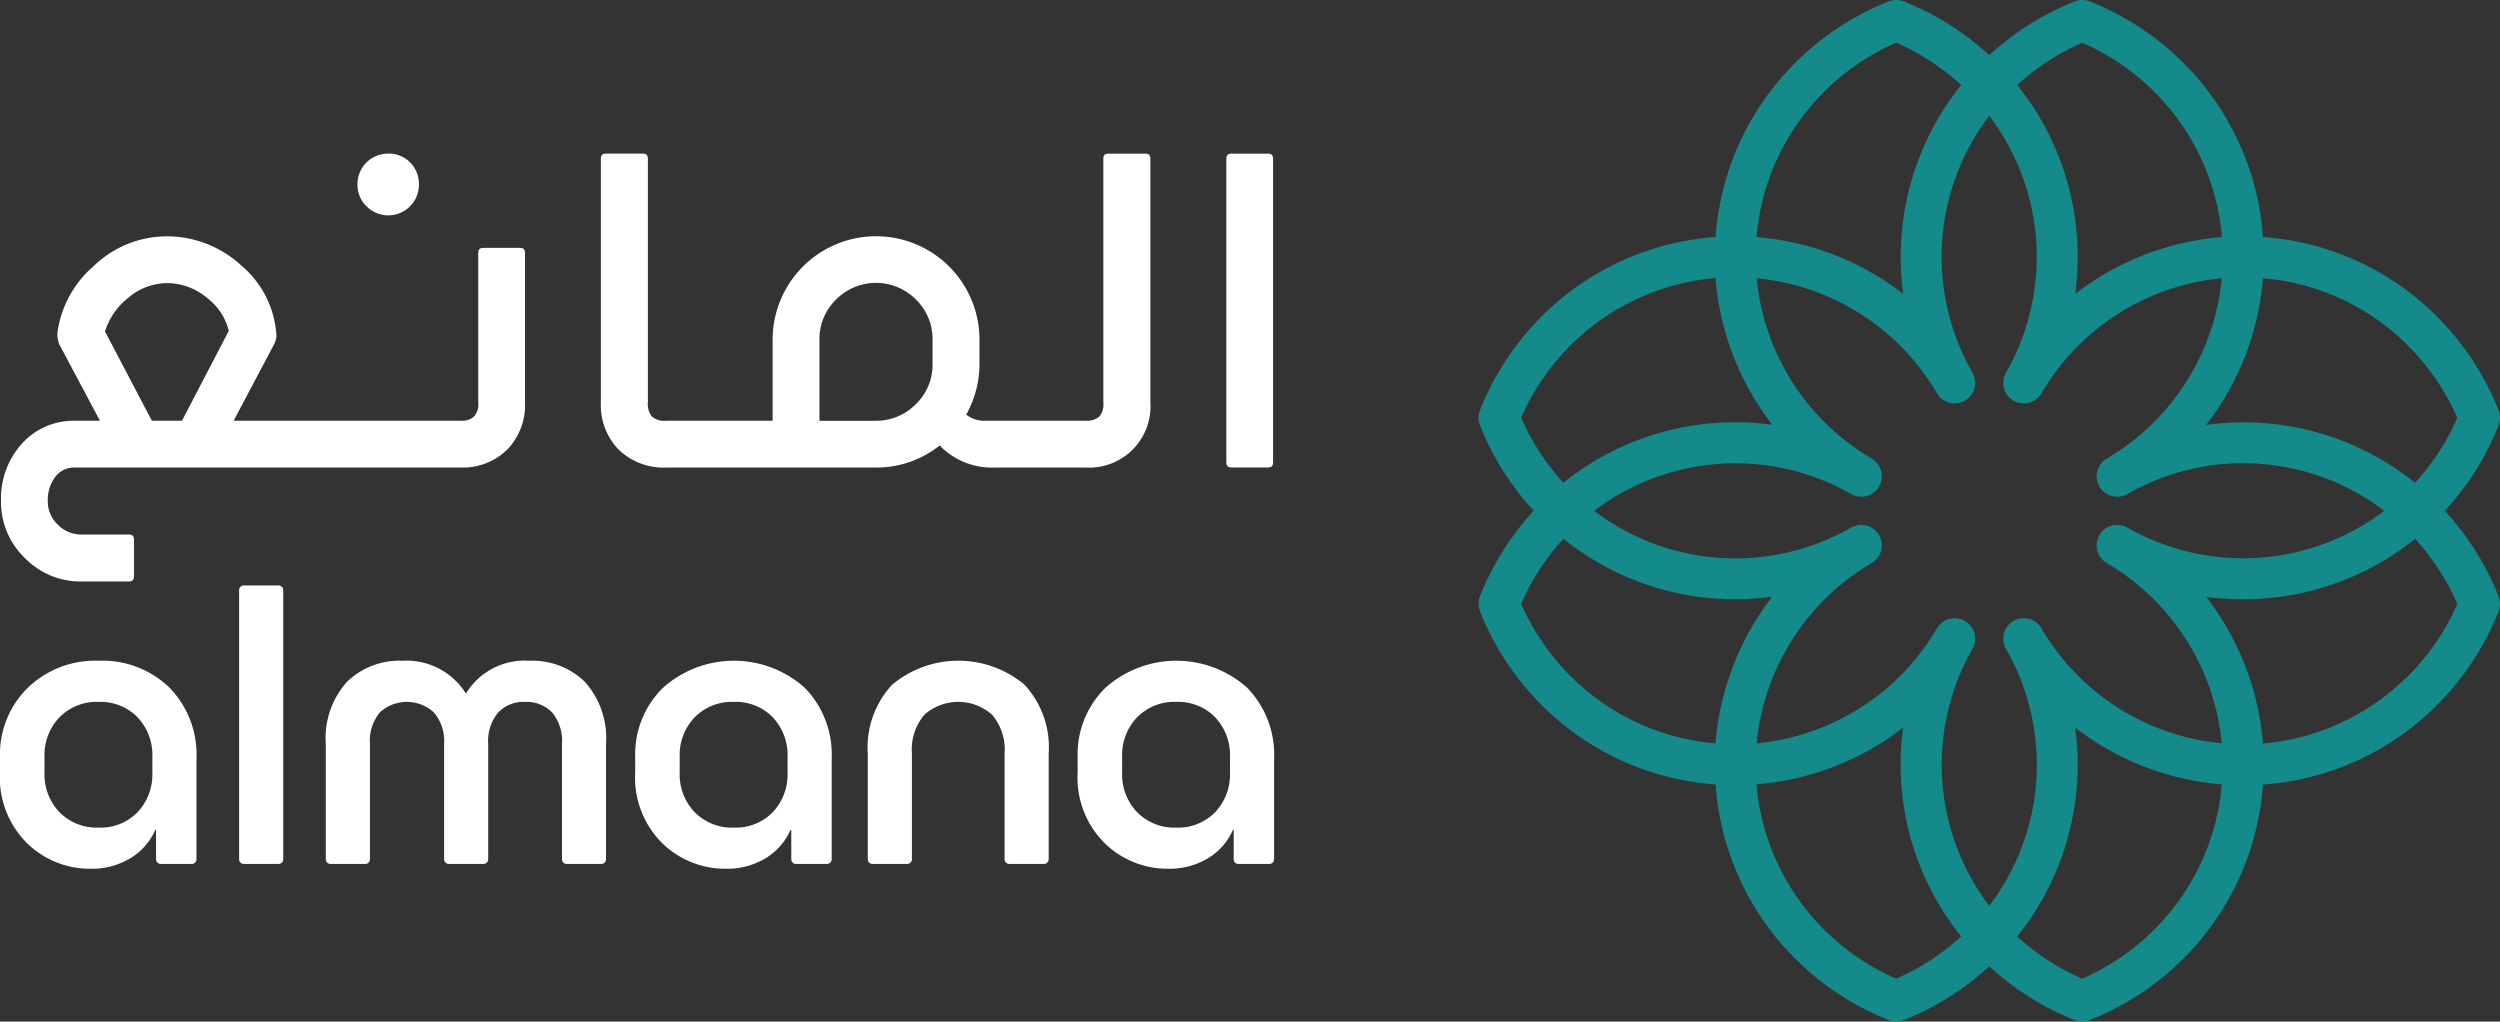
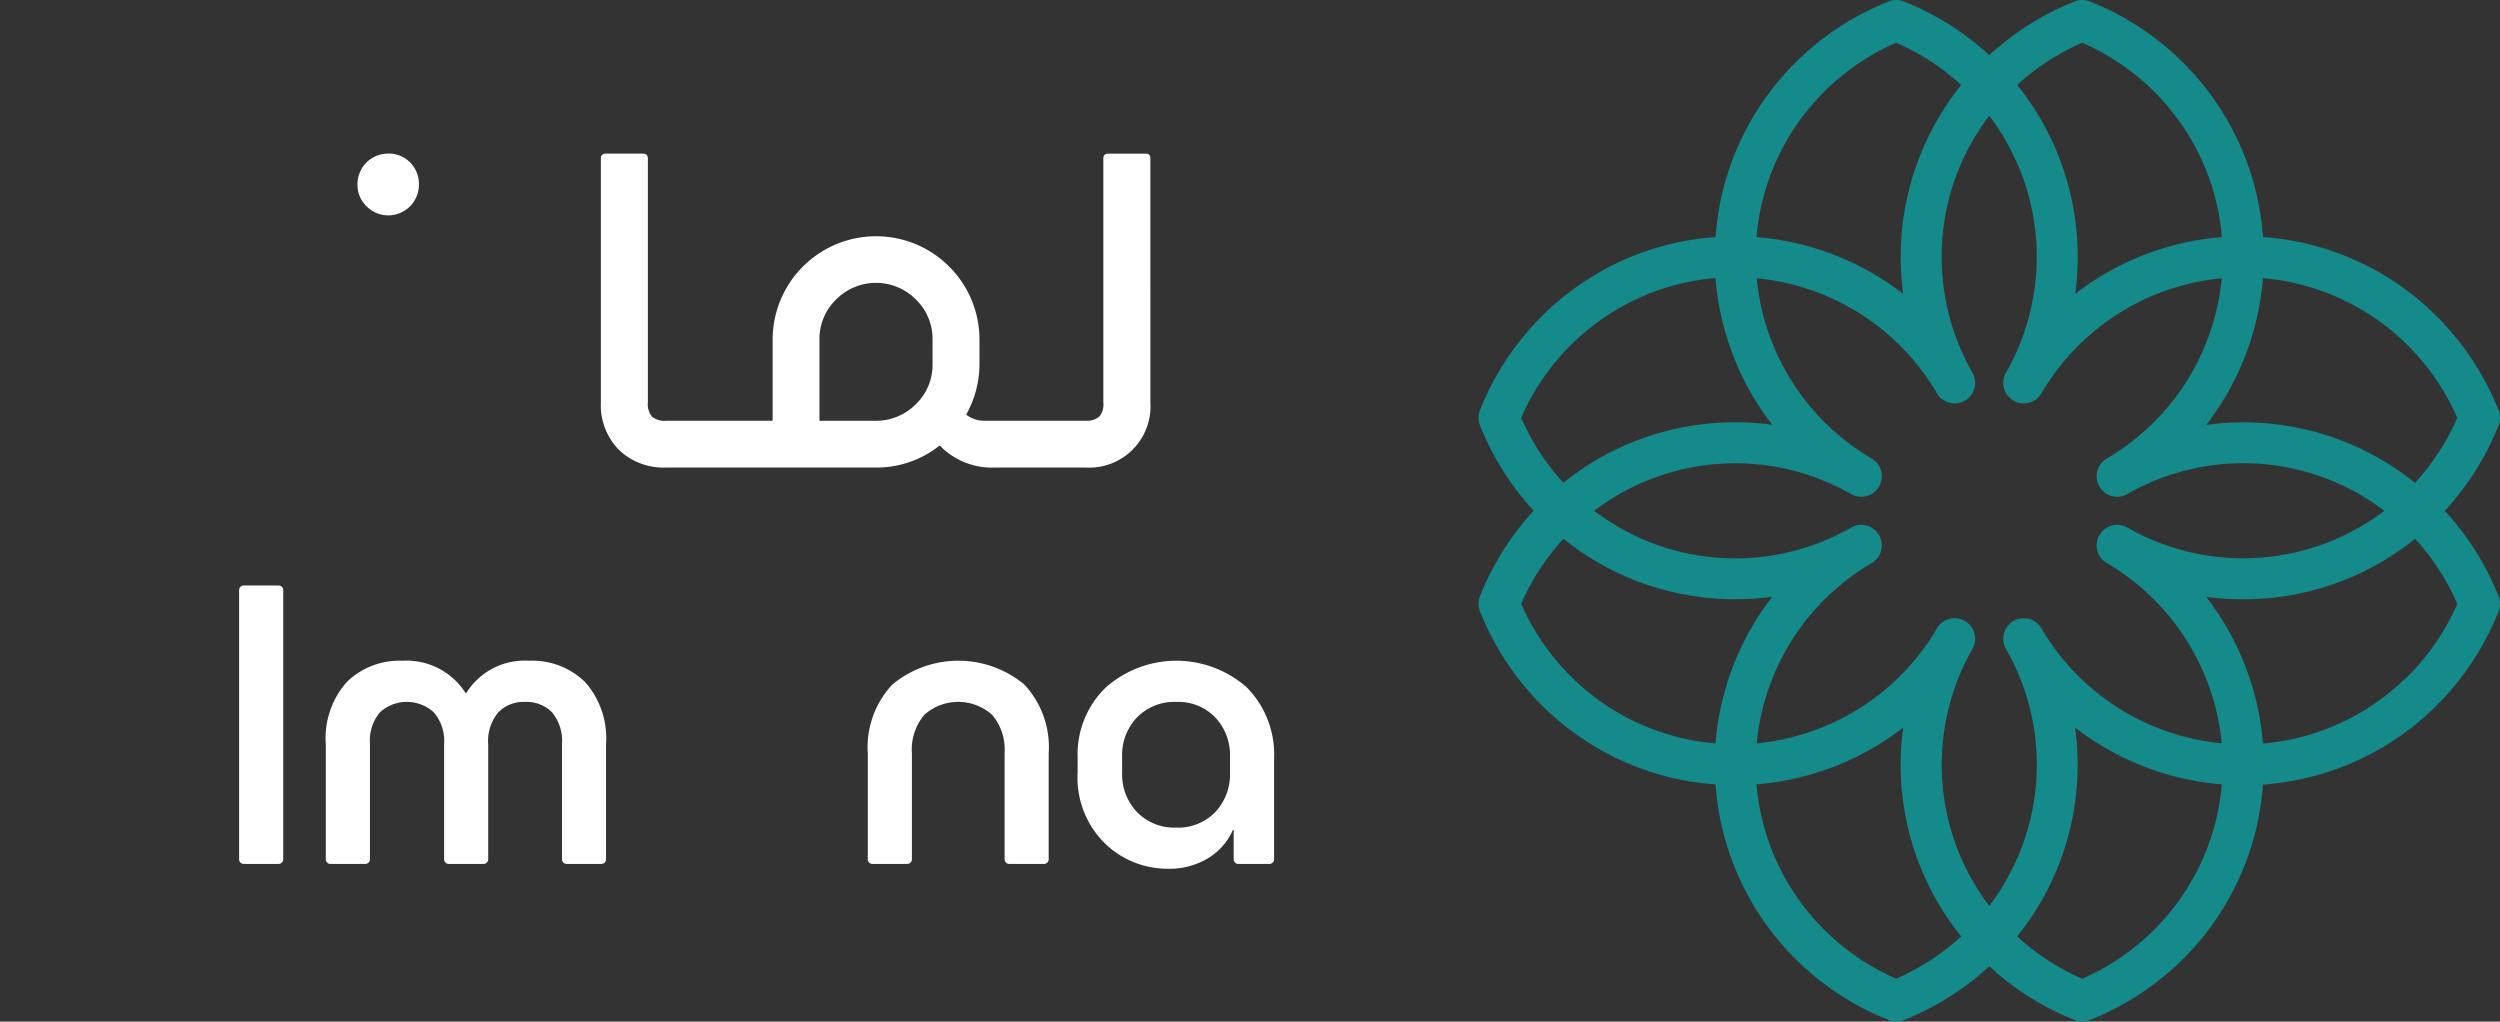
<svg xmlns="http://www.w3.org/2000/svg" width="196" height="80.092" viewBox="0 0 196 80.092">
  <rect x="0" y="0" width="196" height="80.092" fill="#333333" stroke="none" />
  <defs>
    <clipPath id="clip-path">
      <rect id="Rectangle_963" data-name="Rectangle 963" width="196" height="80.092" fill="none" />
    </clipPath>
  </defs>
  <g id="Logo" transform="translate(-84.448 -157.553)">
    <g id="Group_2100" data-name="Group 2100" transform="translate(84.448 157.553)">
      <g id="Group_2099" data-name="Group 2099" clip-path="url(#clip-path)">
        <path id="Path_4672" data-name="Path 4672" d="M40.984,114.614H38.258a.366.366,0,0,1-.366-.366v-21.1a.366.366,0,0,1,.366-.367h2.726a.367.367,0,0,1,.367.367v21.1a.367.367,0,0,1-.367.366" transform="translate(-19.146 -46.882)" fill="#fff" />
        <path id="Path_4673" data-name="Path 4673" d="M64,120.64H61.276a.366.366,0,0,1-.366-.366v-9.025a3.452,3.452,0,0,0-.8-2.485,3.133,3.133,0,0,0-4.229-.014,3.486,3.486,0,0,0-.785,2.5v9.025a.366.366,0,0,1-.366.366H52a.367.367,0,0,1-.366-.366v-9.025a6.619,6.619,0,0,1,1.657-4.882,5.9,5.9,0,0,1,4.359-1.657,5.476,5.476,0,0,1,4.941,2.528h.058a5.39,5.39,0,0,1,4.941-2.528,5.9,5.9,0,0,1,4.359,1.657,6.621,6.621,0,0,1,1.656,4.882v9.025a.366.366,0,0,1-.366.366H70.518a.367.367,0,0,1-.367-.366v-9.025a3.483,3.483,0,0,0-.785-2.5,2.81,2.81,0,0,0-2.121-.814,2.748,2.748,0,0,0-2.093.828,3.492,3.492,0,0,0-.785,2.485v9.025a.367.367,0,0,1-.367.366" transform="translate(-26.092 -52.908)" fill="#fff" />
        <path id="Path_4674" data-name="Path 4674" d="M151.342,120.64h-2.726a.366.366,0,0,1-.366-.366v-8.3a4.217,4.217,0,0,0-.974-3.022,3.984,3.984,0,0,0-5.319,0,4.212,4.212,0,0,0-.974,3.022v8.3a.367.367,0,0,1-.367.366h-2.726a.366.366,0,0,1-.366-.366v-8.3a7.2,7.2,0,0,1,1.918-5.391,8.1,8.1,0,0,1,10.346-.015,7.19,7.19,0,0,1,1.919,5.406v8.3a.367.367,0,0,1-.367.366" transform="translate(-69.49 -52.908)" fill="#fff" />
-         <path id="Path_4675" data-name="Path 4675" d="M197.614,24.348h-2.861c-.283,0-.41.126-.41.41v23.8c0,.272.127.393.41.393h2.861c.272,0,.393-.122.393-.393v-23.8c0-.284-.121-.41-.393-.41" transform="translate(-98.198 -12.303)" fill="#fff" />
        <path id="Path_4676" data-name="Path 4676" d="M138.31,24.74c0-.271-.116-.392-.376-.392h-2.9c-.284,0-.411.121-.411.392v19.1a1.511,1.511,0,0,1-.306,1.112,1.459,1.459,0,0,1-1.017.338h-7.921a2.322,2.322,0,0,1-1.456-.44l-.051-.043.032-.059a8.1,8.1,0,0,0,1.008-3.893V38.933a8.108,8.108,0,1,0-16.216,0v6.358h-8.349a1.526,1.526,0,0,1-1.11-.323,1.557,1.557,0,0,1-.322-1.128V24.758c0-.284-.122-.41-.393-.41h-2.9c-.272,0-.393.126-.393.41V43.841a5.01,5.01,0,0,0,1.4,3.717,5.061,5.061,0,0,0,3.7,1.4H116.8a7.919,7.919,0,0,0,4.936-1.686l.022-.017h.028a.165.165,0,0,1,.11.059l.015.022a.118.118,0,0,0,.018.029,5.683,5.683,0,0,0,4.157,1.593h7.145a4.806,4.806,0,0,0,5.08-5.115ZM121.234,40.857a4.288,4.288,0,0,1-1.305,3.129,4.378,4.378,0,0,1-3.129,1.306h-4.435V38.933a4.308,4.308,0,0,1,1.305-3.147,4.4,4.4,0,0,1,6.259,0,4.31,4.31,0,0,1,1.305,3.147Z" transform="translate(-48.121 -12.303)" fill="#fff" />
        <path id="Path_4677" data-name="Path 4677" d="M59.063,24.348a2.386,2.386,0,0,0-2.408,2.423,2.307,2.307,0,0,0,.7,1.695,2.4,2.4,0,0,0,4.115-1.695,2.378,2.378,0,0,0-.686-1.728,2.326,2.326,0,0,0-1.722-.7" transform="translate(-28.627 -12.303)" fill="#fff" />
-         <path id="Path_4678" data-name="Path 4678" d="M39.844,54.182a5.046,5.046,0,0,0,1.4-3.717V38.772c0-.284-.122-.411-.393-.411H37.971c-.272,0-.393.127-.393.411V50.465a1.492,1.492,0,0,1-.324,1.112,1.42,1.42,0,0,1-1.02.338H18.4l3.17-5.992a1.506,1.506,0,0,0,.184-.735,1.113,1.113,0,0,0-.017-.181A7.765,7.765,0,0,0,18.953,39.7a8.581,8.581,0,0,0-5.792-2.244,8.278,8.278,0,0,0-5.773,2.366A8.385,8.385,0,0,0,4.6,44.9a2.155,2.155,0,0,0-.017.27,2.191,2.191,0,0,0,.153.762l3.183,5.982H5.981A5.454,5.454,0,0,0,1.81,53.7,6.385,6.385,0,0,0,.164,58.206,6.061,6.061,0,0,0,2.018,62.66a6.061,6.061,0,0,0,4.455,1.855h3.686c.3,0,.428-.126.428-.411V61.226c0-.272-.132-.394-.428-.394H6.473a2.555,2.555,0,0,1-1.866-.778,2.5,2.5,0,0,1-.778-1.848,3.009,3.009,0,0,1,.488-1.748,1.864,1.864,0,0,1,1.664-.878H36.163a4.963,4.963,0,0,0,3.681-1.4m-21.837-9.29-3.656,7.023H11.989l-.023-.044L8.317,44.916l.009-.031A5.351,5.351,0,0,1,10.108,42.3a4.74,4.74,0,0,1,3.053-1.177A4.895,4.895,0,0,1,16.337,42.3a4.63,4.63,0,0,1,1.677,2.537l.007.029Z" transform="translate(-0.083 -18.927)" fill="#fff" />
        <path id="Path_4679" data-name="Path 4679" d="M170.777,112.267a7.292,7.292,0,0,1,2.165-5.421,8.341,8.341,0,0,1,11.117-.029,7.5,7.5,0,0,1,2.121,5.566v7.891a.366.366,0,0,1-.366.366h-2.436a.366.366,0,0,1-.366-.366v-2.308h-.058a4.861,4.861,0,0,1-1.947,2.223,5.834,5.834,0,0,1-3.139.829,7.044,7.044,0,0,1-4.955-1.991,7.232,7.232,0,0,1-2.136-5.566Zm3.488,1.194a4.285,4.285,0,0,0,1.177,3.125,4.094,4.094,0,0,0,3.066,1.206,4.047,4.047,0,0,0,3.051-1.206,4.314,4.314,0,0,0,1.163-3.125v-1.194a4.315,4.315,0,0,0-1.163-3.125,4.047,4.047,0,0,0-3.051-1.206,4.094,4.094,0,0,0-3.066,1.206,4.286,4.286,0,0,0-1.177,3.125Z" transform="translate(-86.291 -52.908)" fill="#fff" />
-         <path id="Path_4680" data-name="Path 4680" d="M100.662,112.267a7.292,7.292,0,0,1,2.165-5.421,8.341,8.341,0,0,1,11.117-.029,7.5,7.5,0,0,1,2.122,5.566v7.891a.367.367,0,0,1-.367.366h-2.435a.367.367,0,0,1-.366-.366v-2.308h-.058a4.864,4.864,0,0,1-1.947,2.223,5.836,5.836,0,0,1-3.139.829,7.045,7.045,0,0,1-4.956-1.991,7.234,7.234,0,0,1-2.136-5.566Zm3.488,1.194a4.285,4.285,0,0,0,1.177,3.125,4.1,4.1,0,0,0,3.066,1.206,4.047,4.047,0,0,0,3.052-1.206,4.316,4.316,0,0,0,1.163-3.125v-1.194a4.317,4.317,0,0,0-1.163-3.125,4.047,4.047,0,0,0-3.052-1.206,4.1,4.1,0,0,0-3.066,1.206,4.286,4.286,0,0,0-1.177,3.125Z" transform="translate(-50.863 -52.908)" fill="#fff" />
-         <path id="Path_4681" data-name="Path 4681" d="M0,112.267a7.292,7.292,0,0,1,2.165-5.421,7.59,7.59,0,0,1,5.566-2.136,7.535,7.535,0,0,1,5.551,2.107,7.5,7.5,0,0,1,2.121,5.566v7.891a.366.366,0,0,1-.366.366H12.6a.366.366,0,0,1-.366-.366v-2.308h-.058a4.867,4.867,0,0,1-1.947,2.223,5.836,5.836,0,0,1-3.139.829,7.044,7.044,0,0,1-4.956-1.991A7.232,7.232,0,0,1,0,113.461Zm3.488,1.194a4.285,4.285,0,0,0,1.177,3.125,4.094,4.094,0,0,0,3.066,1.206,4.047,4.047,0,0,0,3.052-1.206,4.316,4.316,0,0,0,1.162-3.125v-1.194a4.317,4.317,0,0,0-1.162-3.125,4.047,4.047,0,0,0-3.052-1.206,4.094,4.094,0,0,0-3.066,1.206,4.286,4.286,0,0,0-1.177,3.125Z" transform="translate(0 -52.908)" fill="#fff" />
        <path id="Path_4682" data-name="Path 4682" d="M310.057,40.046a21.679,21.679,0,0,0,4.216-6.7,1.609,1.609,0,0,0,0-1.178,21.691,21.691,0,0,0-5.122-7.639A21.4,21.4,0,0,0,295.8,18.583a21.387,21.387,0,0,0-5.94-13.349A21.673,21.673,0,0,0,282.22.112a1.606,1.606,0,0,0-1.177,0,21.657,21.657,0,0,0-6.7,4.215,21.659,21.659,0,0,0-6.7-4.215,1.606,1.606,0,0,0-1.177,0,21.66,21.66,0,0,0-7.64,5.122,21.4,21.4,0,0,0-5.942,13.349,21.4,21.4,0,0,0-13.349,5.942,21.69,21.69,0,0,0-5.122,7.639,1.609,1.609,0,0,0,0,1.178,21.68,21.68,0,0,0,4.215,6.7,21.674,21.674,0,0,0-4.215,6.7,1.609,1.609,0,0,0,0,1.178,21.685,21.685,0,0,0,5.122,7.639,21.4,21.4,0,0,0,13.349,5.942,21.4,21.4,0,0,0,5.942,13.349,21.67,21.67,0,0,0,7.64,5.122,1.6,1.6,0,0,0,1.177,0,21.657,21.657,0,0,0,6.7-4.215,21.665,21.665,0,0,0,6.7,4.215,1.6,1.6,0,0,0,1.177,0,21.678,21.678,0,0,0,7.64-5.122A21.39,21.39,0,0,0,295.8,61.51a21.4,21.4,0,0,0,13.351-5.943,21.686,21.686,0,0,0,5.122-7.639,1.609,1.609,0,0,0,0-1.178,21.674,21.674,0,0,0-4.216-6.7M283.531,44.13a18.384,18.384,0,0,1,9.037,14.146,18.386,18.386,0,0,1-14.146-9.037,1.608,1.608,0,0,0-2.783,1.61,18.265,18.265,0,0,1-1.3,20.17,18.305,18.305,0,0,1-1.3-20.17,1.608,1.608,0,0,0-2.783-1.61,18.384,18.384,0,0,1-14.146,9.037,18.387,18.387,0,0,1,9.037-14.146,1.608,1.608,0,0,0-1.61-2.783,18.269,18.269,0,0,1-20.17-1.3,18.3,18.3,0,0,1,20.17-1.3,1.608,1.608,0,0,0,1.61-2.783,18.386,18.386,0,0,1-9.037-14.146,18.386,18.386,0,0,1,14.146,9.037,1.608,1.608,0,0,0,2.783-1.61,18.269,18.269,0,0,1,1.3-20.17,18.3,18.3,0,0,1,1.3,20.17,1.608,1.608,0,0,0,2.783,1.61,18.386,18.386,0,0,1,14.146-9.037,18.387,18.387,0,0,1-9.037,14.146,1.608,1.608,0,0,0,1.61,2.783,18.268,18.268,0,0,1,20.17,1.3,18.306,18.306,0,0,1-20.17,1.3,1.608,1.608,0,0,0-1.61,2.783m27.506-11.376a18.456,18.456,0,0,1-3.316,5.1,21.421,21.421,0,0,0-13.472-4.742,21.566,21.566,0,0,0-2.9.2,21.586,21.586,0,0,0,4.45-11.5,18.208,18.208,0,0,1,11.125,5.042,18.468,18.468,0,0,1,4.113,5.91M281.631,3.348a18.46,18.46,0,0,1,5.91,4.114,18.194,18.194,0,0,1,5.04,11.125,21.6,21.6,0,0,0-11.5,4.45,21.584,21.584,0,0,0-1.1-10.26,21.336,21.336,0,0,0-3.45-6.112,18.456,18.456,0,0,1,5.1-3.316m-20.5,4.114a18.452,18.452,0,0,1,5.91-4.114,18.46,18.46,0,0,1,5.1,3.316,21.517,21.517,0,0,0-4.546,16.373,21.6,21.6,0,0,0-11.5-4.45,18.2,18.2,0,0,1,5.042-11.125M241.754,26.844A18.206,18.206,0,0,1,252.879,21.8a21.587,21.587,0,0,0,4.45,11.5,21.584,21.584,0,0,0-10.26,1.1,21.312,21.312,0,0,0-6.112,3.449,18.456,18.456,0,0,1-3.316-5.1,18.468,18.468,0,0,1,4.114-5.91m-4.114,20.5a18.444,18.444,0,0,1,3.316-5.1,21.424,21.424,0,0,0,13.472,4.742,21.572,21.572,0,0,0,2.9-.2,21.592,21.592,0,0,0-4.45,11.5,18.2,18.2,0,0,1-11.125-5.042,18.466,18.466,0,0,1-4.114-5.909m29.405,29.4a18.45,18.45,0,0,1-5.91-4.113,18.2,18.2,0,0,1-5.042-11.125,21.6,21.6,0,0,0,11.5-4.45,21.449,21.449,0,0,0,4.546,16.373,18.467,18.467,0,0,1-5.1,3.316m20.5-4.113a18.459,18.459,0,0,1-5.91,4.113,18.473,18.473,0,0,1-5.1-3.316,21.421,21.421,0,0,0,4.743-13.472,21.632,21.632,0,0,0-.2-2.9,21.6,21.6,0,0,0,11.5,4.45,18.2,18.2,0,0,1-5.04,11.125m19.381-19.382A18.2,18.2,0,0,1,295.8,58.291a21.592,21.592,0,0,0-4.45-11.5,21.587,21.587,0,0,0,10.261-1.1,21.334,21.334,0,0,0,6.112-3.449,18.451,18.451,0,0,1,3.316,5.1,18.466,18.466,0,0,1-4.113,5.909" transform="translate(-118.384 0)" fill="#148a8a" />
      </g>
    </g>
  </g>
</svg>